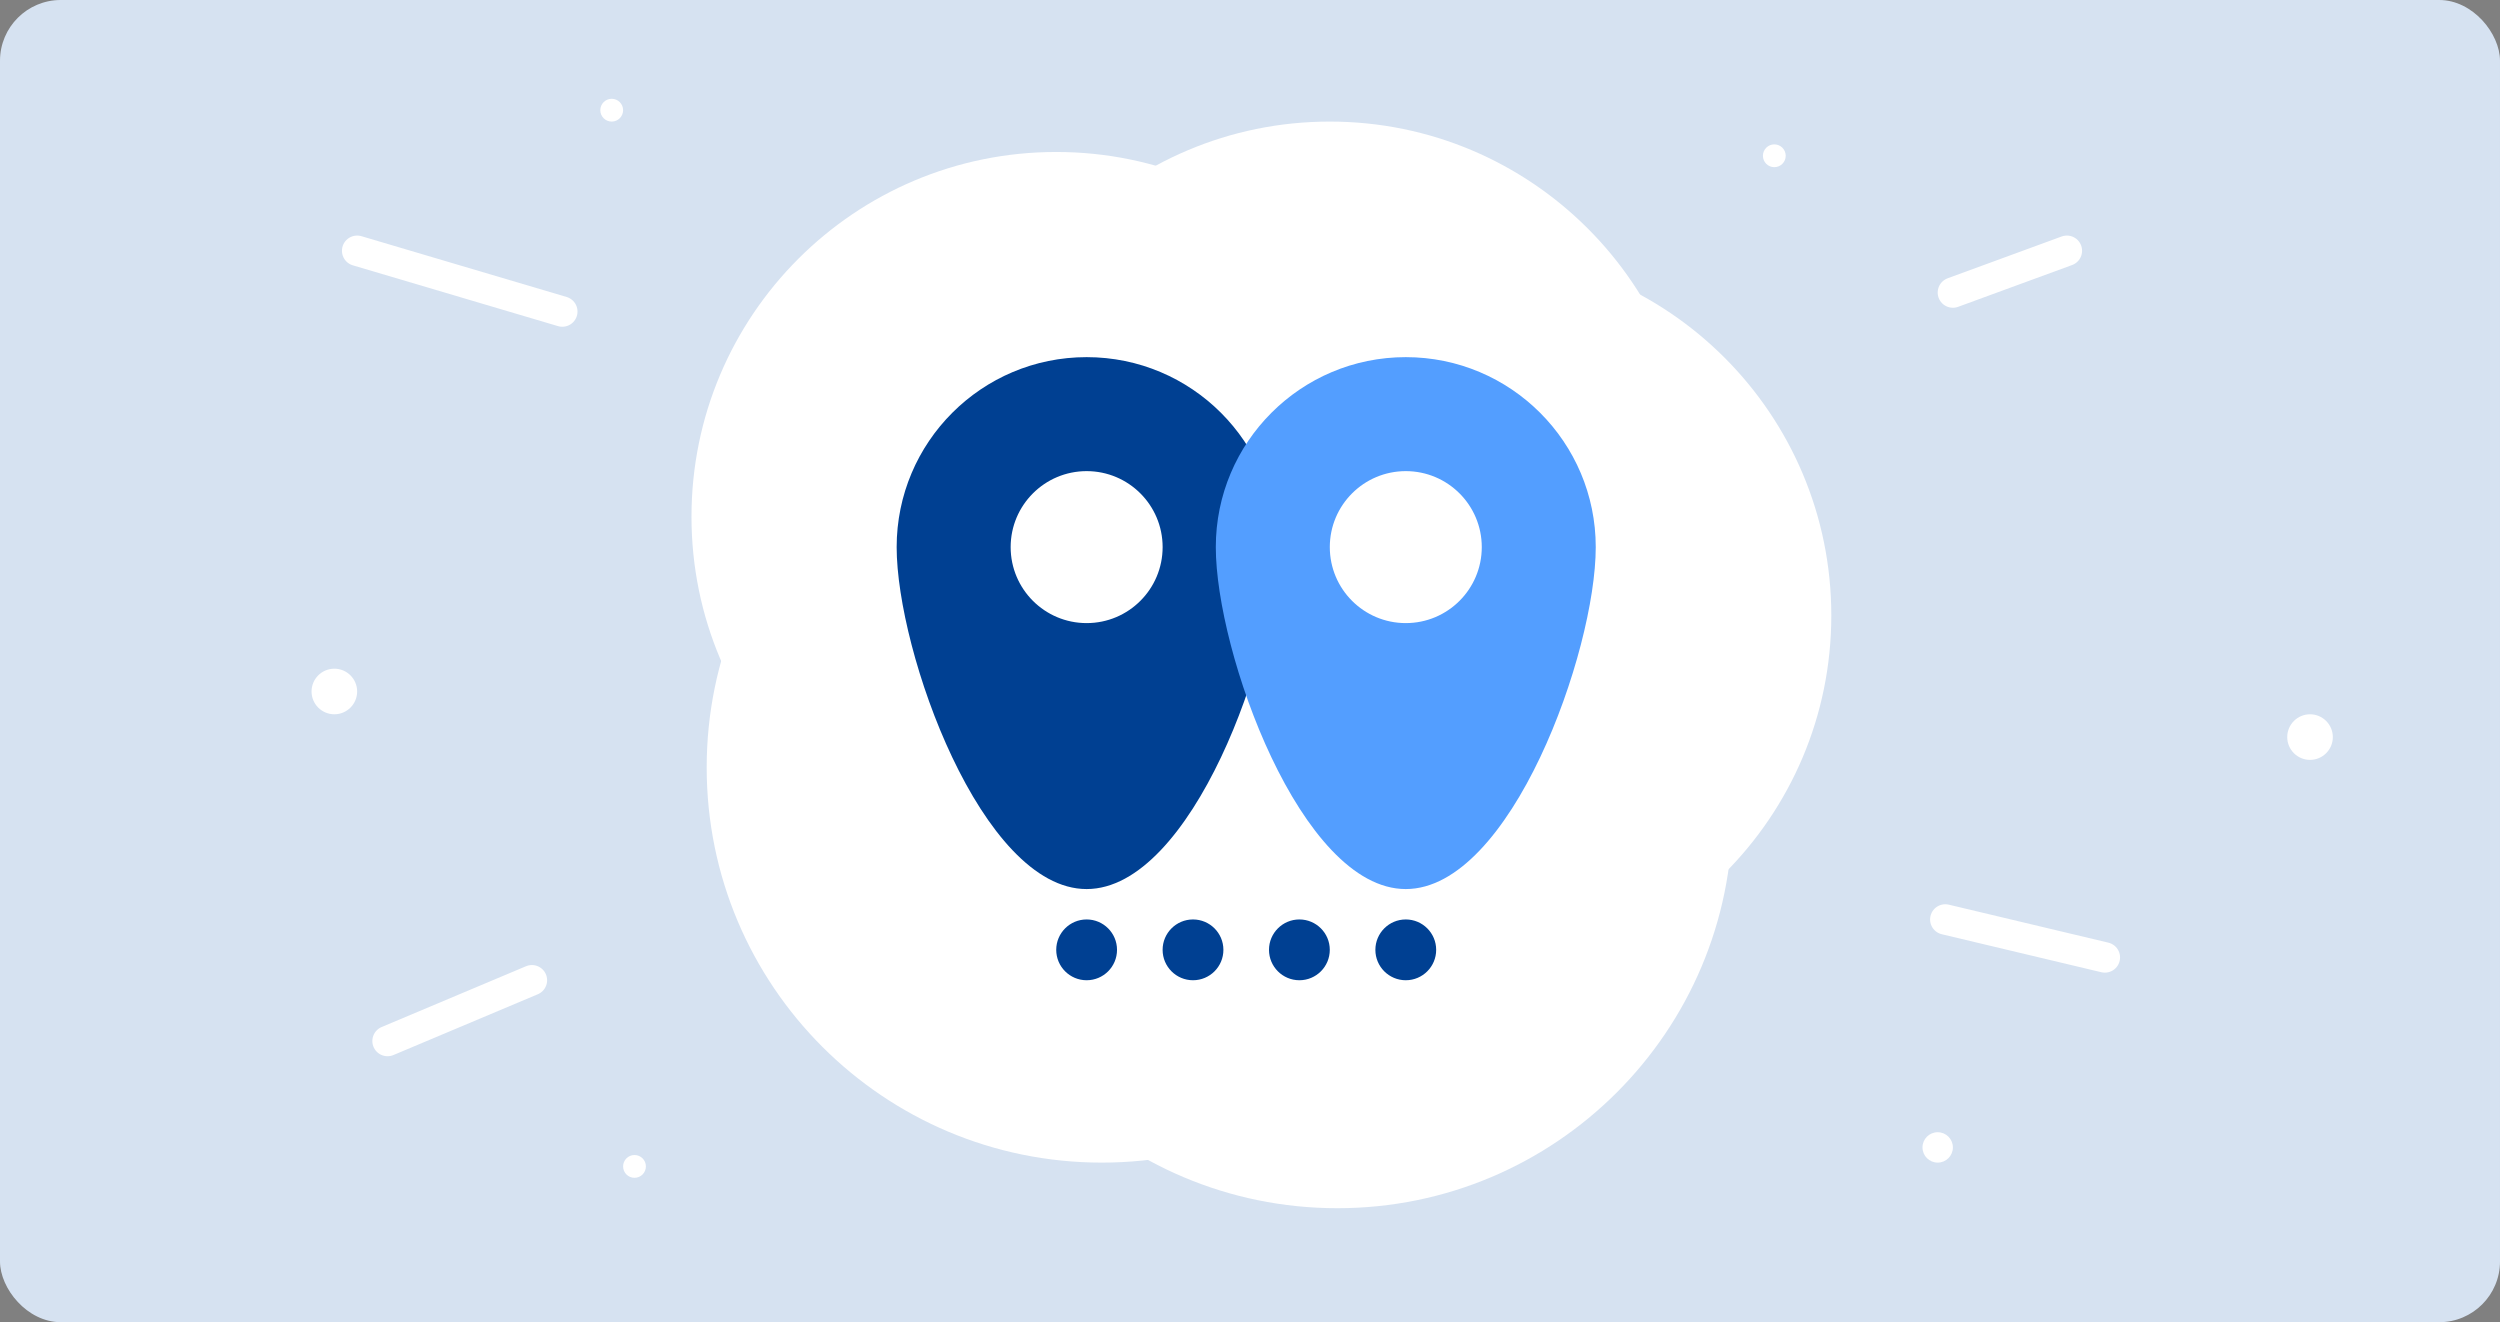
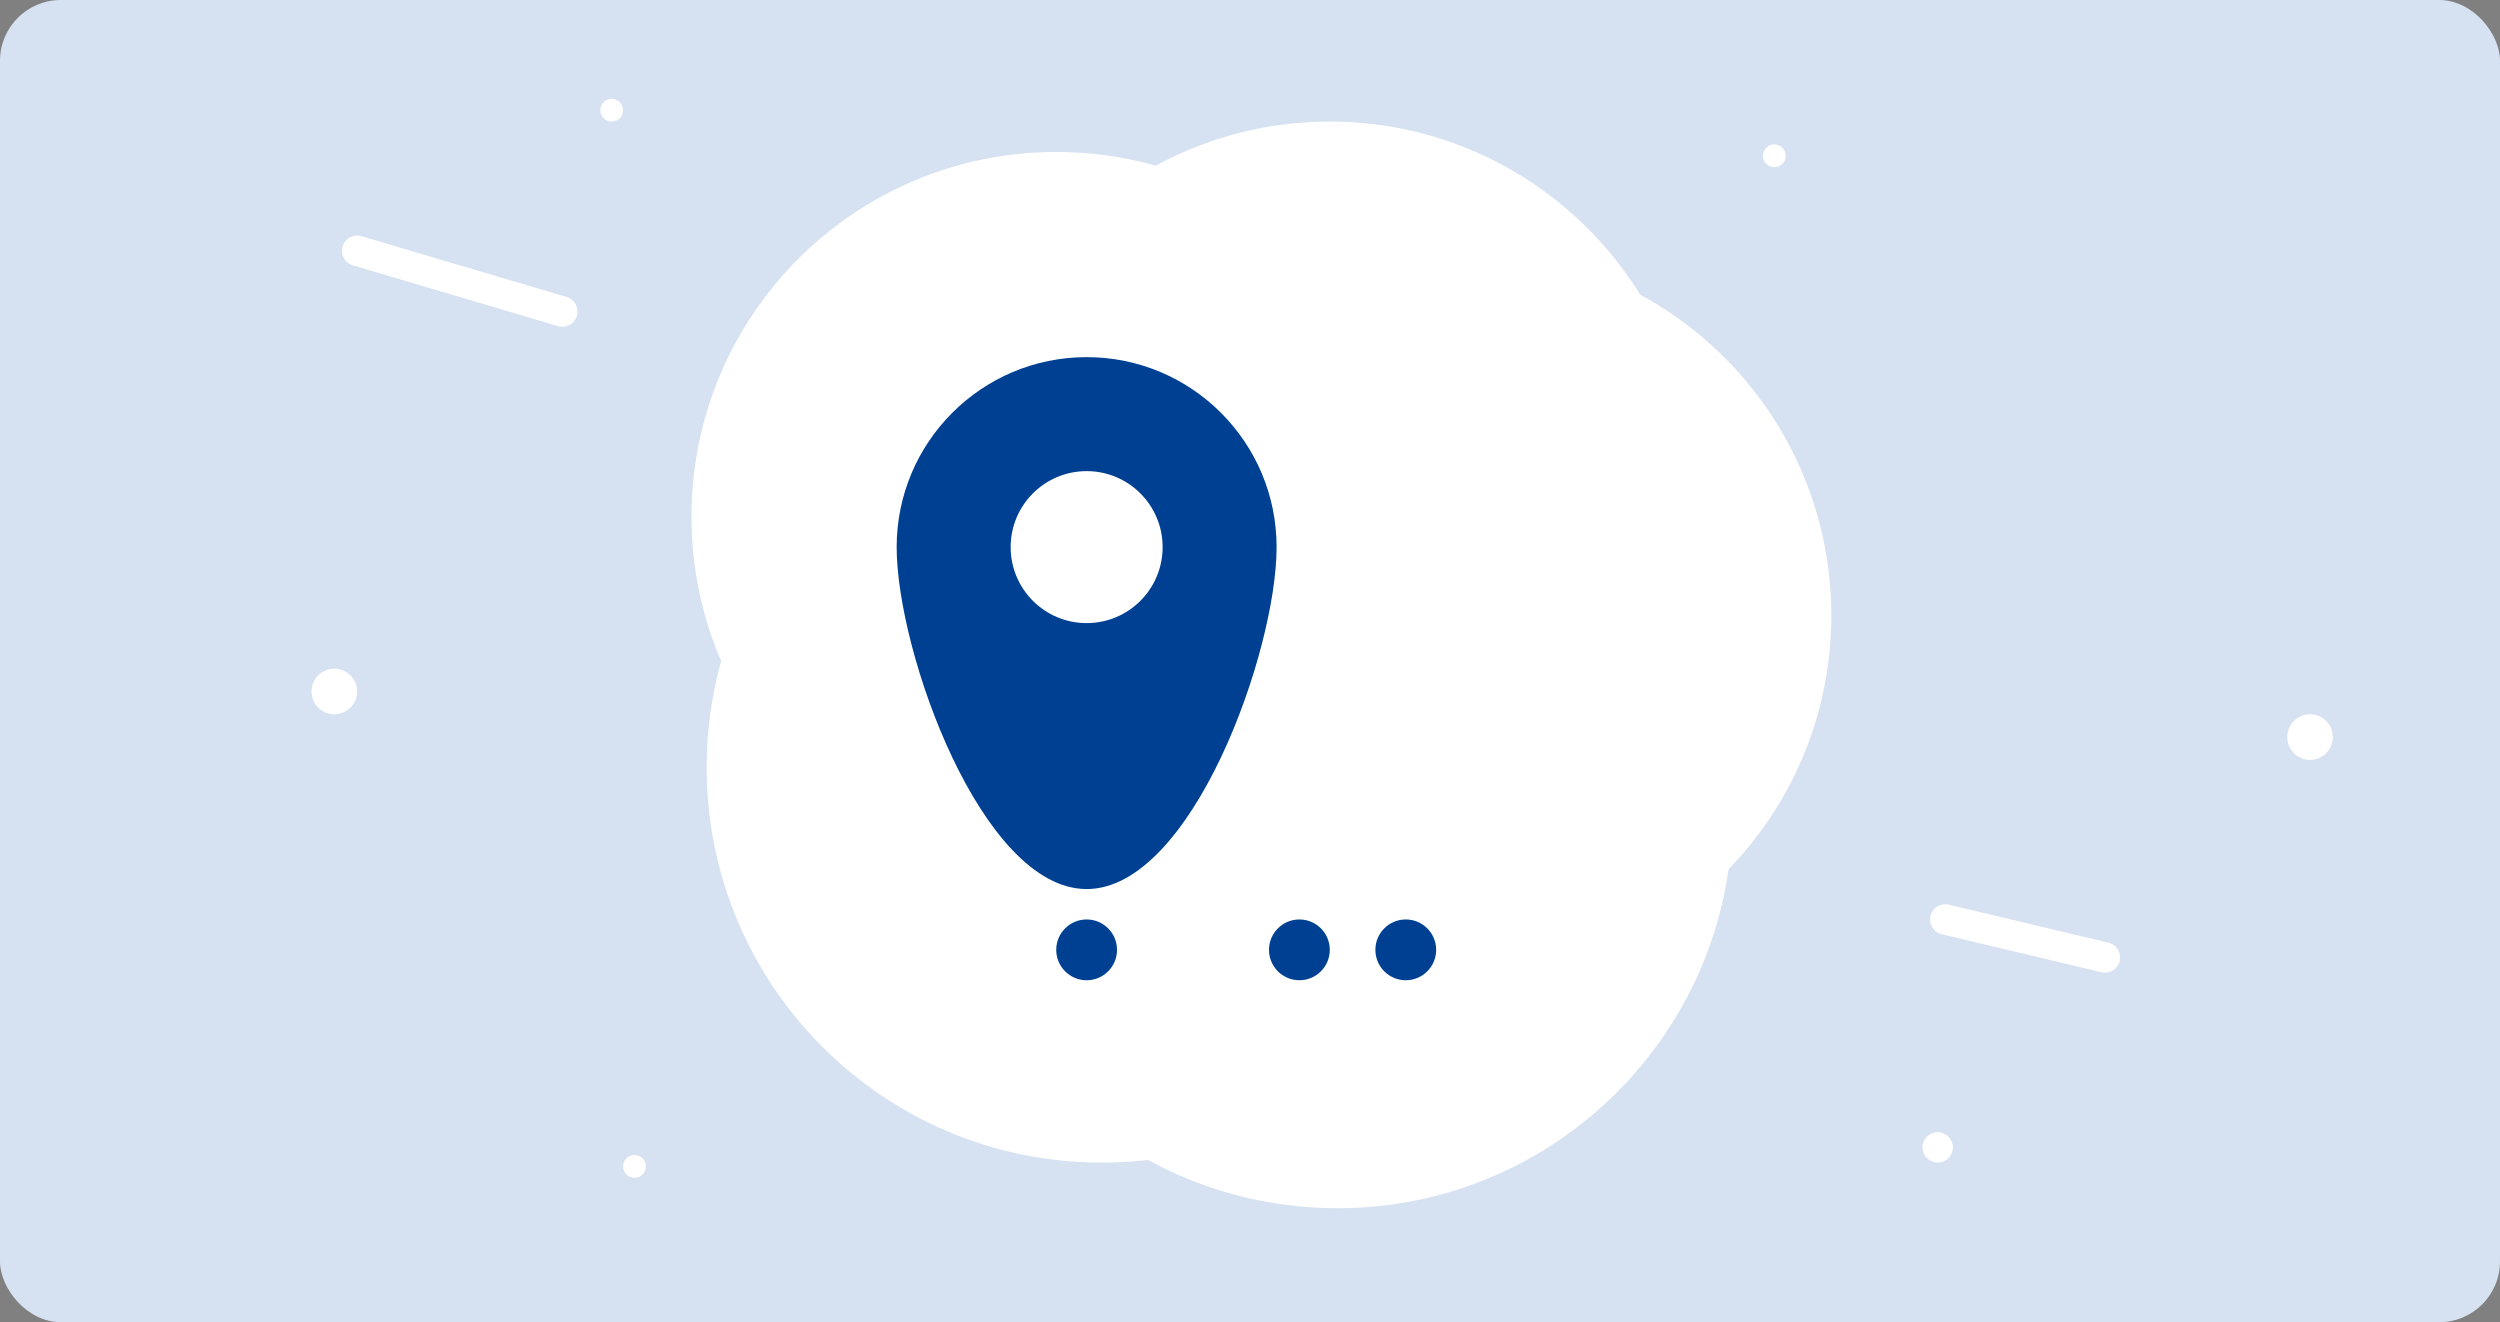
<svg xmlns="http://www.w3.org/2000/svg" width="329" height="174" viewBox="0 0 329 174" fill="none">
  <rect x="0" y="0" width="329" height="174" fill="#808080" stroke="none" />
  <rect width="329" height="174" rx="8" fill="#D6E2F1" />
  <path d="M139 116C165.51 116 187 94.51 187 68C187 41.49 165.51 20 139 20C112.49 20 91 41.49 91 68C91 94.51 112.49 116 139 116Z" fill="white" />
  <path d="M145 153C173.719 153 197 129.719 197 101C197 72.281 173.719 49 145 49C116.281 49 93 72.281 93 101C93 129.719 116.281 153 145 153Z" fill="white" />
  <path d="M176 159C204.719 159 228 135.719 228 107C228 78.281 204.719 55 176 55C147.281 55 124 78.281 124 107C124 135.719 147.281 159 176 159Z" fill="white" />
  <path d="M193 129C219.51 129 241 107.51 241 81C241 54.49 219.51 33 193 33C166.49 33 145 54.49 145 81C145 107.51 166.49 129 193 129Z" fill="white" />
  <path d="M175 112C201.51 112 223 90.51 223 64C223 37.49 201.51 16 175 16C148.49 16 127 37.49 127 64C127 90.51 148.49 112 175 112Z" fill="white" />
  <circle cx="304" cy="97" r="3" fill="white" />
  <circle cx="44" cy="91" r="3" fill="white" />
  <circle cx="255" cy="151" r="2" fill="white" />
  <circle cx="233.5" cy="20.5" r="1.5" fill="white" />
  <circle cx="83.5" cy="153.5" r="1.5" fill="white" />
  <circle cx="80.5" cy="14.5" r="1.5" fill="white" />
  <path d="M118 72C118 85.807 129.193 117 143 117C156.807 117 168 85.807 168 72C168 58.193 156.807 47 143 47C129.193 47 118 58.193 118 72Z" fill="#004092" />
-   <path d="M160 72C160 85.807 171.193 117 185 117C198.807 117 210 85.807 210 72C210 58.193 198.807 47 185 47C171.193 47 160 58.193 160 72Z" fill="#539EFF" />
  <circle cx="10" cy="10" r="10" transform="matrix(-1 0 0 1 153.002 62)" fill="white" />
-   <circle cx="10" cy="10" r="10" transform="matrix(-1 0 0 1 195.002 62)" fill="white" />
  <circle cx="143" cy="125" r="4" fill="#004092" />
-   <circle cx="157" cy="125" r="4" fill="#004092" />
  <circle cx="171" cy="125" r="4" fill="#004092" />
  <circle cx="185" cy="125" r="4" fill="#004092" />
  <path d="M256 121L277 126" stroke="white" stroke-width="4" stroke-linecap="round" stroke-linejoin="round" />
-   <path d="M257 38.5L272 33" stroke="white" stroke-width="4" stroke-linecap="round" stroke-linejoin="round" />
  <path d="M47 33L74 41" stroke="white" stroke-width="4" stroke-linecap="round" stroke-linejoin="round" />
-   <path d="M51 137L70 129" stroke="white" stroke-width="4" stroke-linecap="round" stroke-linejoin="round" />
</svg>